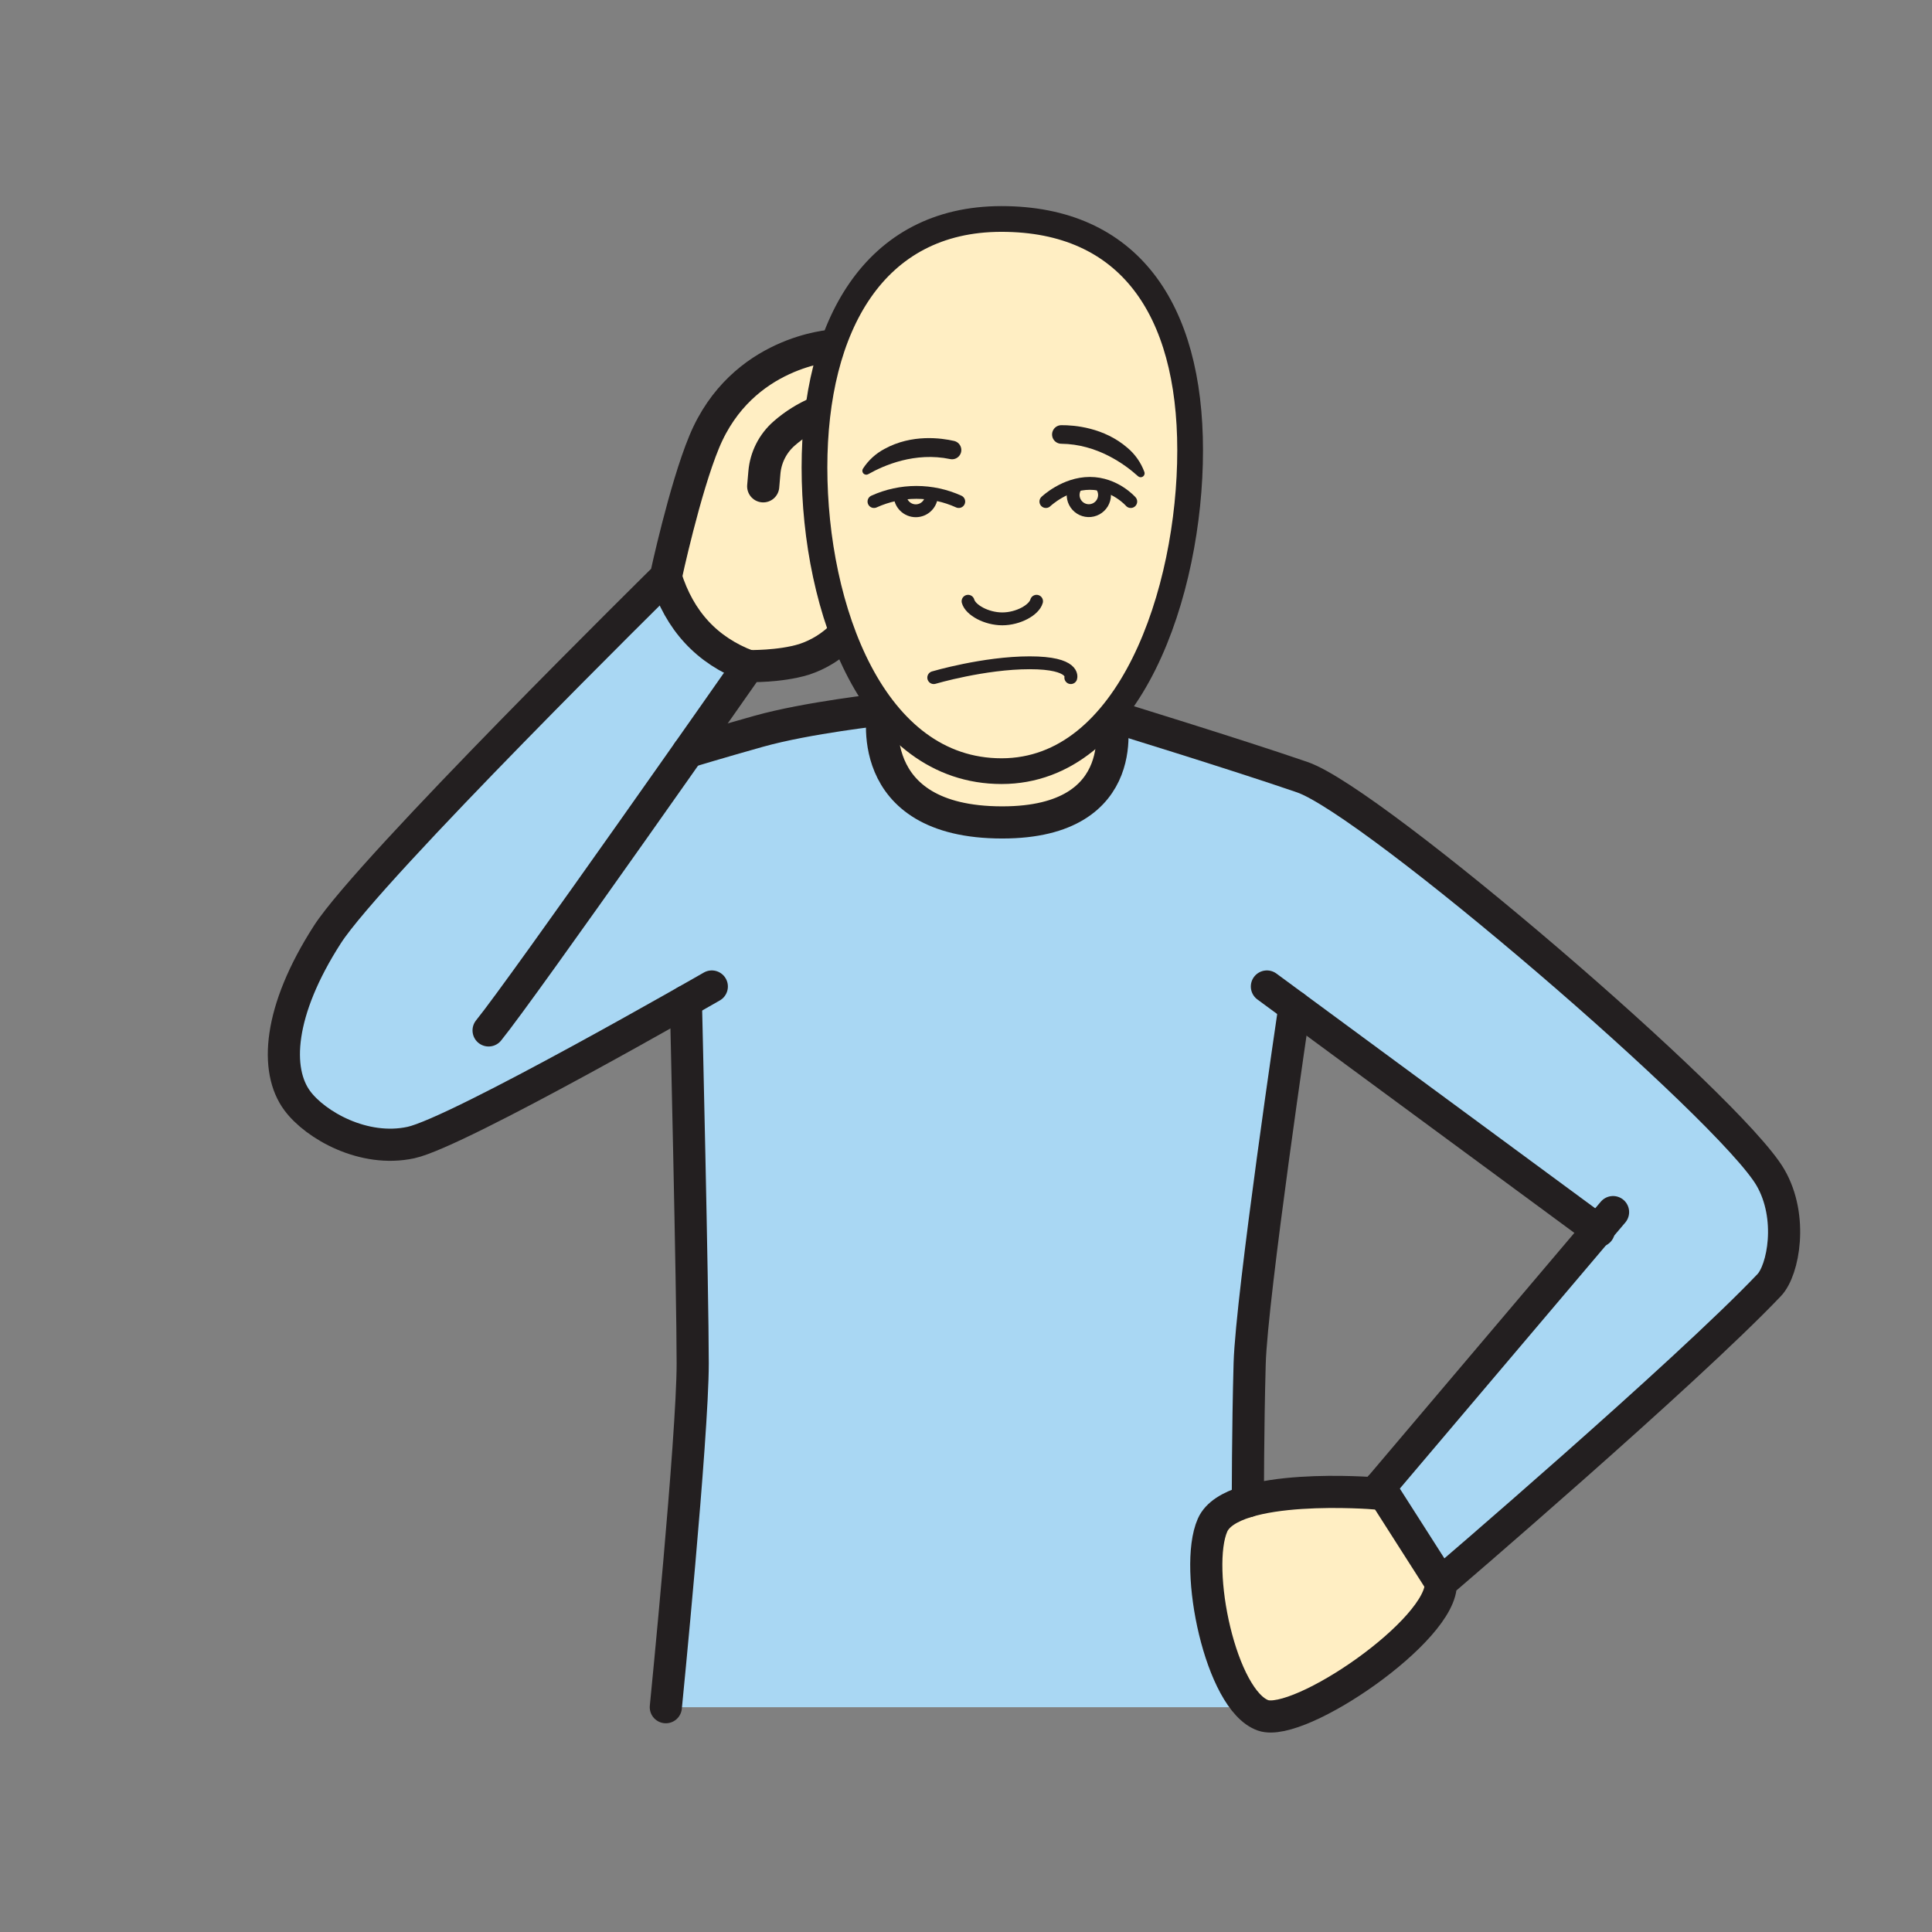
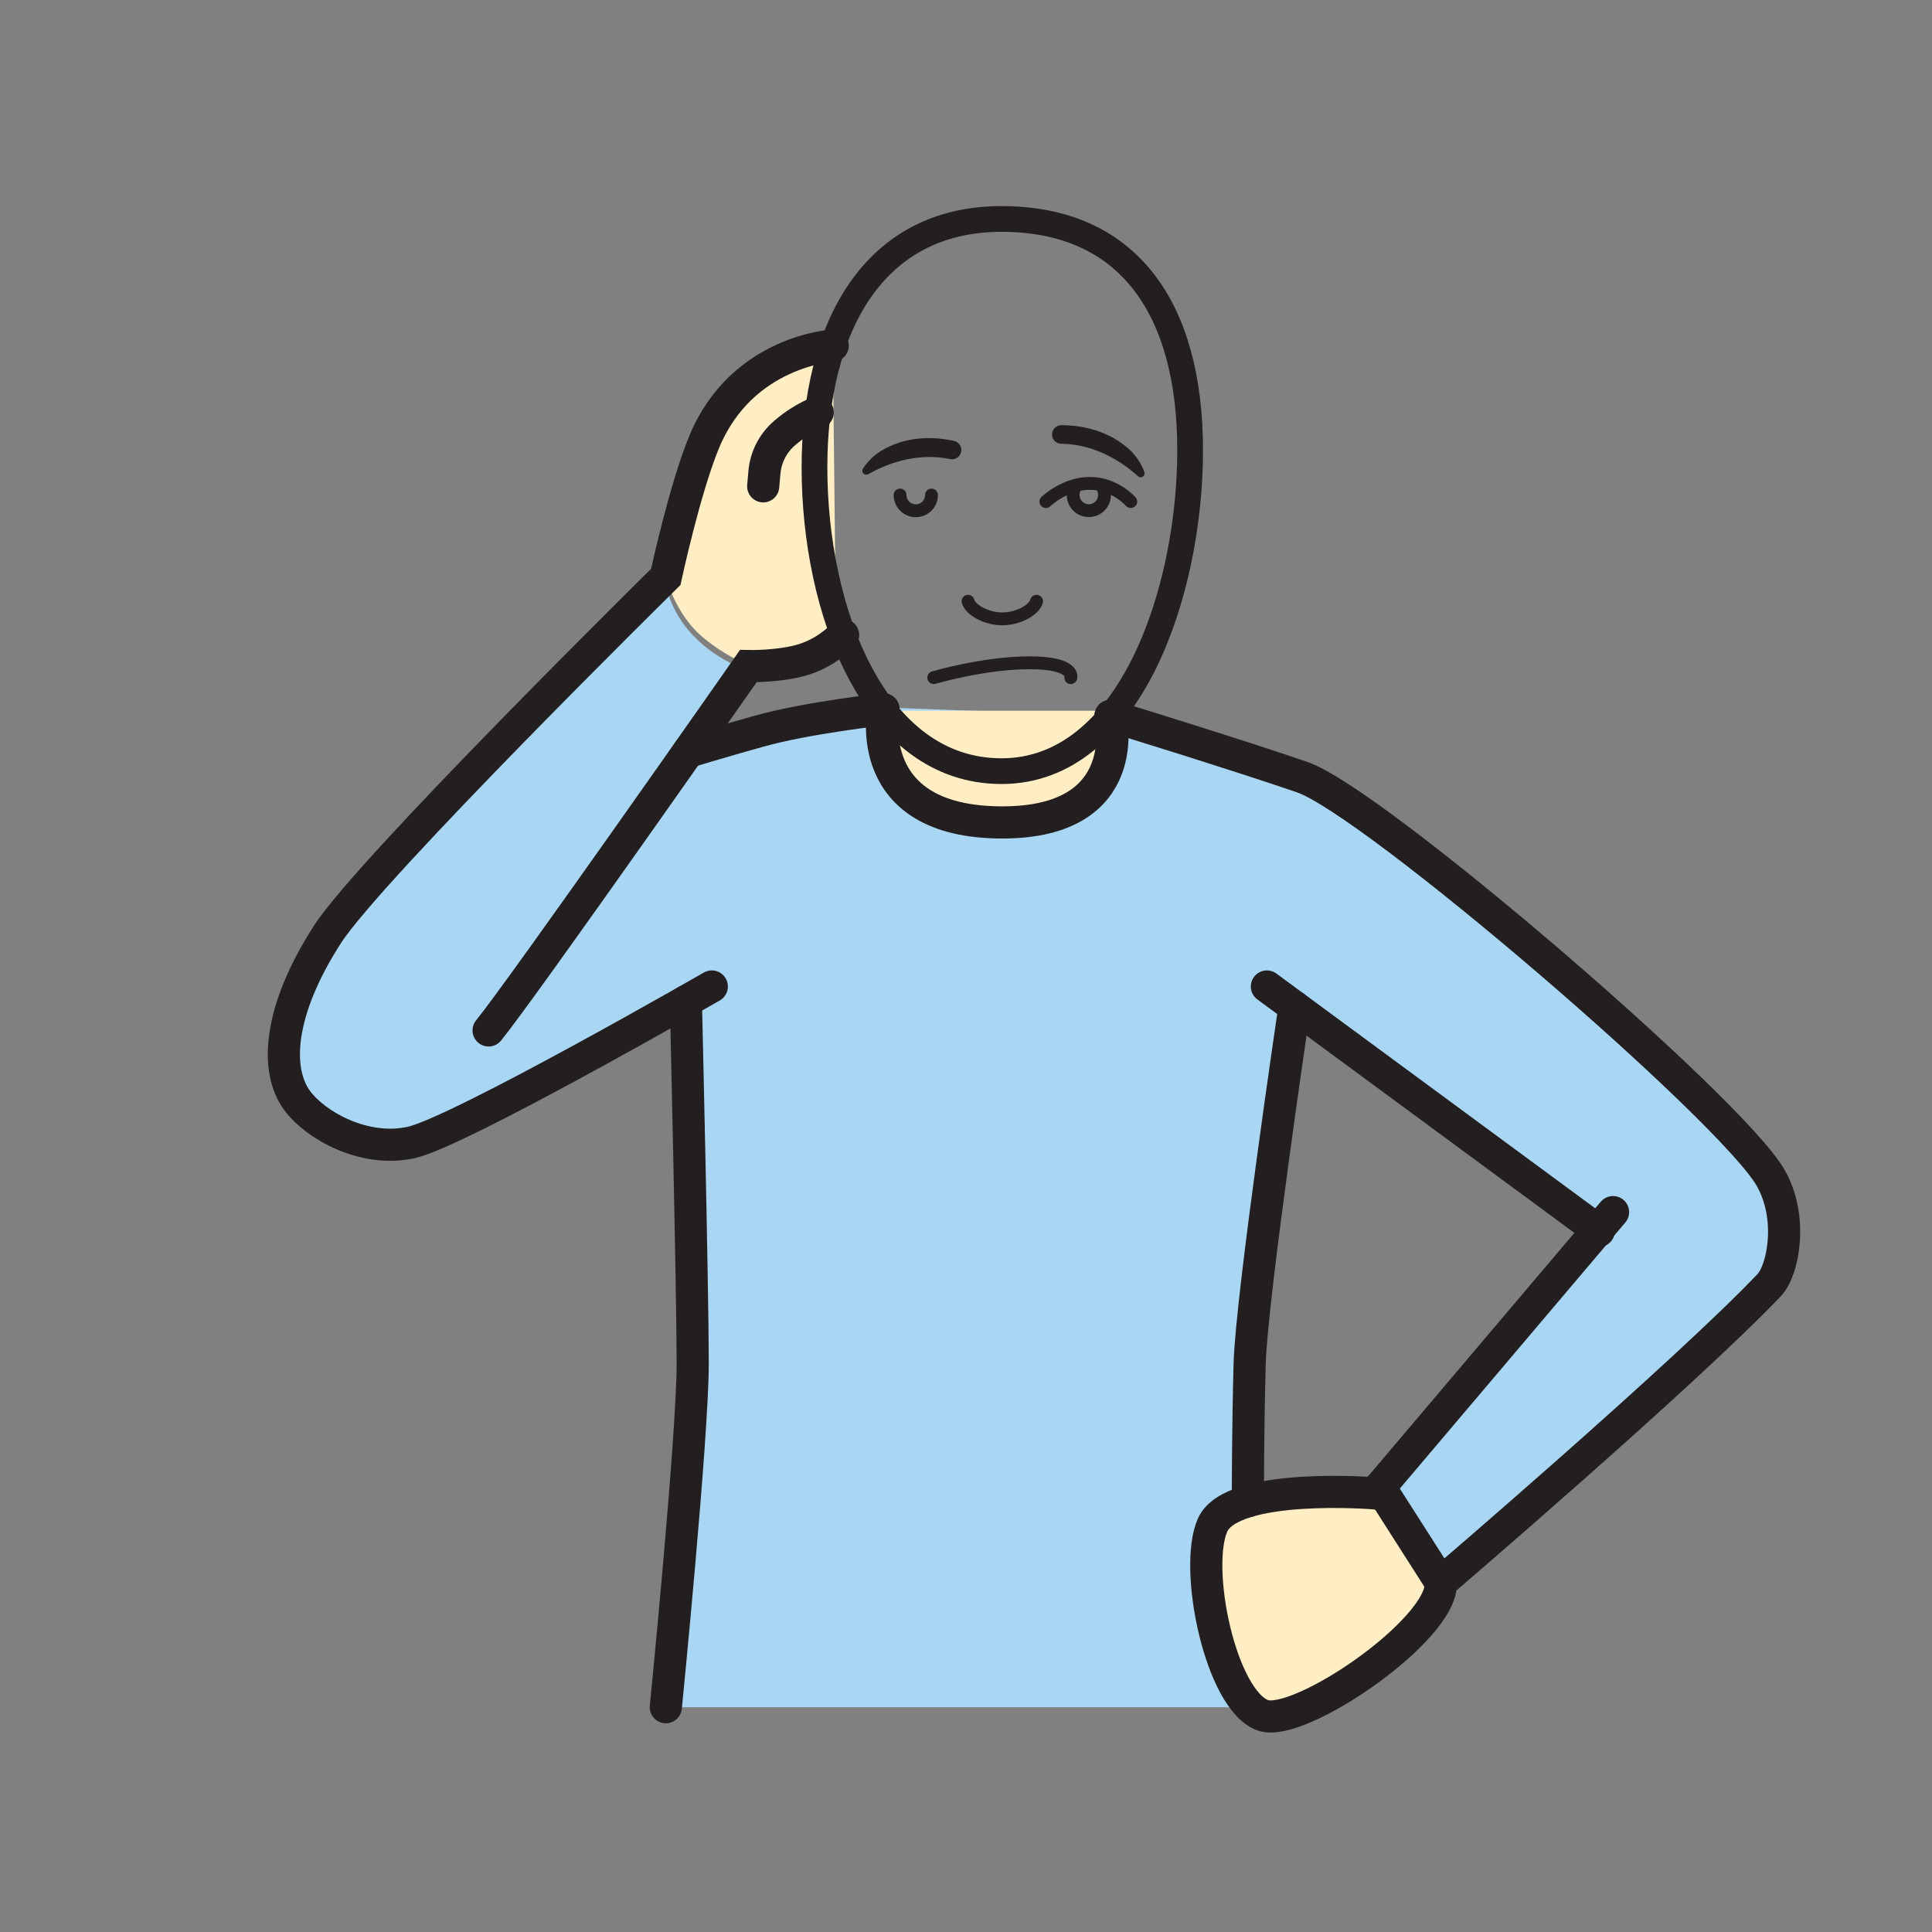
<svg xmlns="http://www.w3.org/2000/svg" width="1024" height="1024" viewBox="0 0 1024 1024" fill="none">
  <rect x="0" y="0" width="1024" height="1024" fill="#808080" stroke="none" />
  <g id="social/uh_oh">
    <g id="uh oh">
      <path id="Vector" d="M680.878 408.726C717.93 421.67 901.045 568.168 929.439 612.083C957.833 655.998 942.36 676.686 932.389 686.608C922.419 696.53 763.663 838.837 763.663 838.837L731.344 788.263L841.103 652.41L669.438 522.867L680.878 408.726Z" fill="#A9D7F3" />
      <path id="Vector_2" d="M660.563 745.166C658.889 807.433 679.769 904.849 679.769 904.849H352.878L367.123 722.636L364.715 537.329L370.17 394.962C400.502 385.726 435.266 379.404 467.489 374.961L588.603 379.404C588.603 379.404 683.514 406.076 699.216 415.24C699.216 415.24 661.803 699.36 660.563 745.166Z" fill="#A9D7F3" />
      <path id="Vector_3" d="M395.096 355.225C371.863 345.367 357.791 330.355 352.878 310.19C352.878 310.19 242.879 403.704 196.001 460.348C149.123 516.991 139.093 558.691 154.951 579.559C170.81 600.427 199.108 609.663 211.932 606.52C224.756 603.377 416.481 504.167 416.481 504.167L407.595 385.329L360.043 398.503L395.096 355.225Z" fill="#A9D7F3" />
      <path id="Vector_4" d="M467.489 376.695C467.489 376.695 461.817 435.819 528.551 435.819C595.286 435.819 590.794 376.695 590.794 376.695H467.489Z" fill="#FFEEC3" />
      <path id="Vector_5" d="M734.028 792.429C715.178 790.617 696.198 790.617 677.348 792.429C648.449 795.56 644.054 803.844 642.813 824.171C641.573 844.497 648.653 916.83 669.437 916.385C690.221 915.939 740.976 874.589 747.538 867.014C754.101 859.44 760.929 834.562 760.929 834.562L734.028 792.429Z" fill="#FFEEC3" />
      <path id="Vector_6" d="M352.878 305.77C352.878 305.77 357.971 326.109 373.349 338.487C388.726 350.866 399.563 353.046 399.563 353.046C399.563 353.046 427.945 355.008 443.141 340.053L441.383 180.888C441.383 180.888 412.797 185.114 396.625 202.021C361.126 239.145 352.878 305.77 352.878 305.77Z" fill="#FFEEC3" />
      <path id="Vector_7" d="M588.603 379.405C588.603 379.405 654.349 399.574 690.221 411.917C727.875 424.837 917.144 587.386 938.409 624.161C950.559 645.186 945.261 673.194 937.723 681.117C893.073 728.079 763.662 838.862 763.662 838.862C765.011 863.727 688.595 915.927 669.437 909.172C646.956 901.213 632.494 831.42 642.669 808.36C652.844 785.301 728.633 791.502 728.633 791.502L854.949 642.44" stroke="#231F20" stroke-width="17.039" stroke-miterlimit="10" stroke-linecap="round" />
      <path id="Vector_8" d="M671.484 522.867L847.399 652.41" stroke="#231F20" stroke-width="17.039" stroke-miterlimit="10" stroke-linecap="round" />
      <path id="Vector_9" d="M686.105 533.632C686.105 533.632 663.346 687.078 662.347 722.684C661.371 757.605 661.396 795.716 661.396 795.716" stroke="#231F20" stroke-width="17.039" stroke-miterlimit="10" stroke-linecap="round" />
      <path id="Vector_10" d="M363.534 530.73C363.534 530.73 367.146 683.574 367.146 722.636C367.146 761.699 352.901 904.849 352.901 904.849" stroke="#231F20" stroke-width="17.039" stroke-miterlimit="10" stroke-linecap="round" />
      <path id="Vector_11" d="M441.371 183.188C441.371 183.188 393.205 185.909 373.228 234.232C362.872 259.23 352.878 305.77 352.878 305.77C352.878 305.77 196.001 460.335 173.531 495.292C147.389 535.932 145.583 567.288 157.588 583.436C167.161 596.32 192.75 610.999 217.796 605.58C242.842 600.162 377.274 522.867 377.274 522.867" stroke="#231F20" stroke-width="17.039" stroke-miterlimit="10" stroke-linecap="round" />
      <path id="Vector_12" d="M433.424 218.578C426.957 221.313 420.969 225.065 415.687 229.692C409.584 234.996 405.798 242.477 405.139 250.536L404.513 257.761" stroke="#231F20" stroke-width="17.039" stroke-miterlimit="10" stroke-linecap="round" />
      <path id="Vector_13" d="M446.874 336.561C441.108 342.497 433.982 346.94 426.114 349.506C413.23 353.455 396.613 353.046 396.613 353.046C396.613 353.046 276.751 524.349 258.966 546.144" stroke="#231F20" stroke-width="17.039" stroke-miterlimit="10" stroke-linecap="round" />
      <path id="Vector_14" d="M468.247 375.949C468.247 375.949 427.895 380.344 402.018 387.629C381.668 393.337 364.762 398.466 364.762 398.466" stroke="#231F20" stroke-width="17.039" stroke-miterlimit="10" stroke-linecap="round" />
      <path id="Vector_15" d="M468.248 375.949C468.248 375.949 455.833 435.904 531.237 435.904C602.078 435.904 588.603 379.465 588.603 379.465" stroke="#231F20" stroke-width="17.039" stroke-miterlimit="10" stroke-linecap="round" />
-       <path id="Vector_16" d="M352.878 305.771C360.151 329.051 374.729 344.809 396.613 353.046" stroke="#231F20" stroke-width="17.039" stroke-miterlimit="10" stroke-linecap="round" />
      <path id="Vector_17" d="M731.345 788.227L763.664 838.837" stroke="#231F20" stroke-width="17.039" stroke-miterlimit="10" stroke-linecap="round" />
-       <path id="Vector_18" d="M630.795 238.687C630.795 313.694 598.849 408.726 530.851 408.726C462.852 408.726 431.688 322.773 431.688 247.766C431.688 172.76 463.37 116.056 530.802 116.056C598.235 116.056 630.795 163.668 630.795 238.687Z" fill="#FFEEC3" stroke="#231F20" stroke-width="10.221" stroke-linecap="round" stroke-linejoin="round" />
      <path id="Vector_19" d="M630.795 238.687C630.795 313.694 598.849 408.726 530.85 408.726C462.852 408.726 431.688 322.773 431.688 247.766C431.688 172.76 463.37 116.056 530.802 116.056C598.235 116.056 630.795 163.668 630.795 238.687Z" stroke="#231F20" stroke-width="13.636" stroke-miterlimit="10" />
      <path id="Vector_20" d="M460.169 251.331C468.453 246.623 484.986 239.422 503.627 243.323C504.386 243.478 505.17 243.451 505.917 243.245C506.663 243.039 507.351 242.659 507.922 242.136C508.494 241.614 508.934 240.964 509.207 240.239C509.479 239.514 509.577 238.734 509.491 237.965C509.378 236.952 508.953 236 508.276 235.238C507.599 234.477 506.702 233.944 505.71 233.714C498.967 232.161 483.337 229.945 468.79 237.941C464.144 240.397 460.208 244.009 457.363 248.429C457.12 248.823 457.016 249.286 457.066 249.746C457.116 250.206 457.318 250.636 457.639 250.969C457.961 251.302 458.384 251.518 458.842 251.583C459.3 251.649 459.767 251.56 460.169 251.331Z" fill="#231F20" />
-       <path id="Vector_21" d="M508.154 265.829C501.098 262.63 493.439 260.976 485.691 260.976C477.943 260.976 470.284 262.63 463.228 265.829" stroke="#231F20" stroke-width="6.818" stroke-linecap="round" stroke-linejoin="round" />
      <path id="Vector_22" d="M493.705 262.396C493.705 264.603 492.828 266.72 491.268 268.28C489.707 269.841 487.591 270.717 485.384 270.717C483.177 270.717 481.061 269.841 479.501 268.28C477.94 266.72 477.063 264.603 477.063 262.396" stroke="#231F20" stroke-width="6.818" stroke-linecap="round" stroke-linejoin="round" />
      <path id="Vector_23" d="M567.554 359.151C567.554 359.151 570.034 351.288 545.759 351.288C521.483 351.288 494.907 359.151 494.907 359.151" stroke="#231F20" stroke-width="6.818" stroke-linecap="round" stroke-linejoin="round" />
      <path id="Vector_24" d="M603.16 252.39C596.08 245.996 581.486 235.4 562.448 235.195C561.674 235.184 560.914 234.989 560.229 234.627C559.545 234.265 558.956 233.747 558.511 233.113C558.066 232.48 557.777 231.751 557.668 230.984C557.559 230.218 557.633 229.437 557.884 228.704C558.207 227.737 558.824 226.895 559.649 226.295C560.473 225.695 561.464 225.367 562.484 225.357C569.396 225.297 585.146 226.561 597.621 237.398C601.635 240.788 604.702 245.161 606.52 250.09C606.699 250.531 606.722 251.02 606.585 251.475C606.448 251.931 606.16 252.326 605.767 252.594C605.375 252.863 604.902 252.989 604.428 252.952C603.954 252.915 603.506 252.717 603.16 252.39Z" fill="#231F20" />
      <path id="Vector_25" d="M554.346 265.829C554.346 265.829 564.376 256.195 577.646 256.195C590.916 256.195 599.321 265.829 599.321 265.829" stroke="#231F20" stroke-width="6.818" stroke-linecap="round" stroke-linejoin="round" />
      <path id="Vector_26" d="M570.204 257.689C569.374 258.921 568.889 260.352 568.799 261.835C568.708 263.318 569.017 264.798 569.692 266.121C570.367 267.444 571.384 268.563 572.638 269.36C573.891 270.157 575.335 270.605 576.82 270.655C578.305 270.706 579.776 270.358 581.081 269.649C582.386 268.939 583.477 267.892 584.24 266.618C585.004 265.344 585.413 263.889 585.424 262.403C585.436 260.918 585.049 259.456 584.305 258.171" stroke="#231F20" stroke-width="6.818" stroke-linecap="round" stroke-linejoin="round" />
      <path id="Vector_27" d="M549.397 318.679C548.072 323.351 539.643 328.011 531.238 328.011C522.833 328.011 514.38 323.351 513.092 318.679" stroke="#231F20" stroke-width="6.818" stroke-linecap="round" stroke-linejoin="round" />
    </g>
  </g>
</svg>